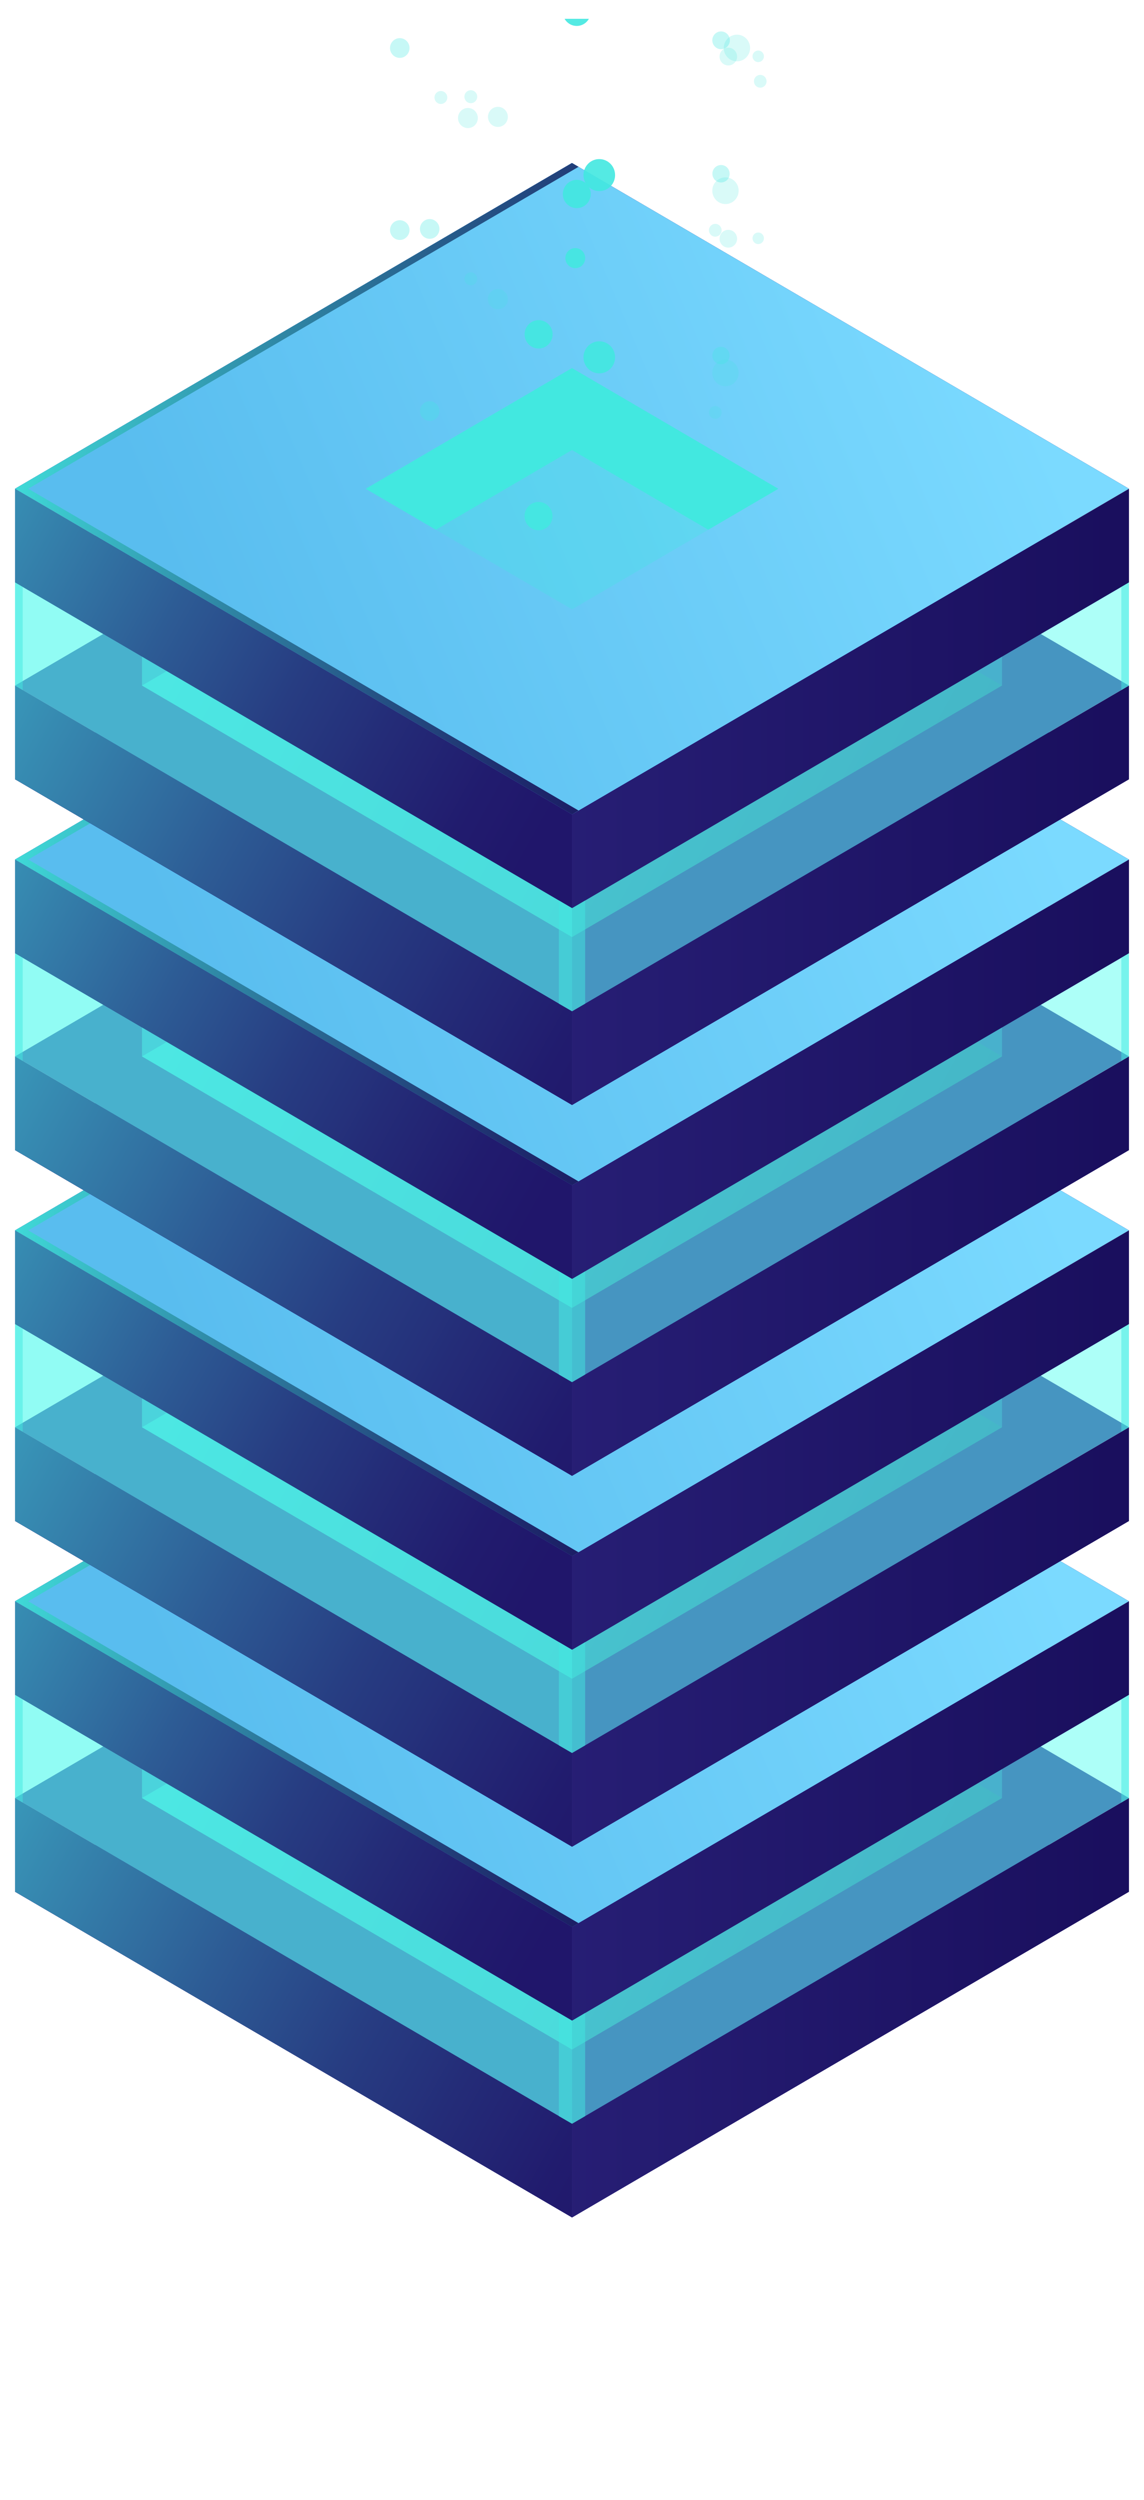
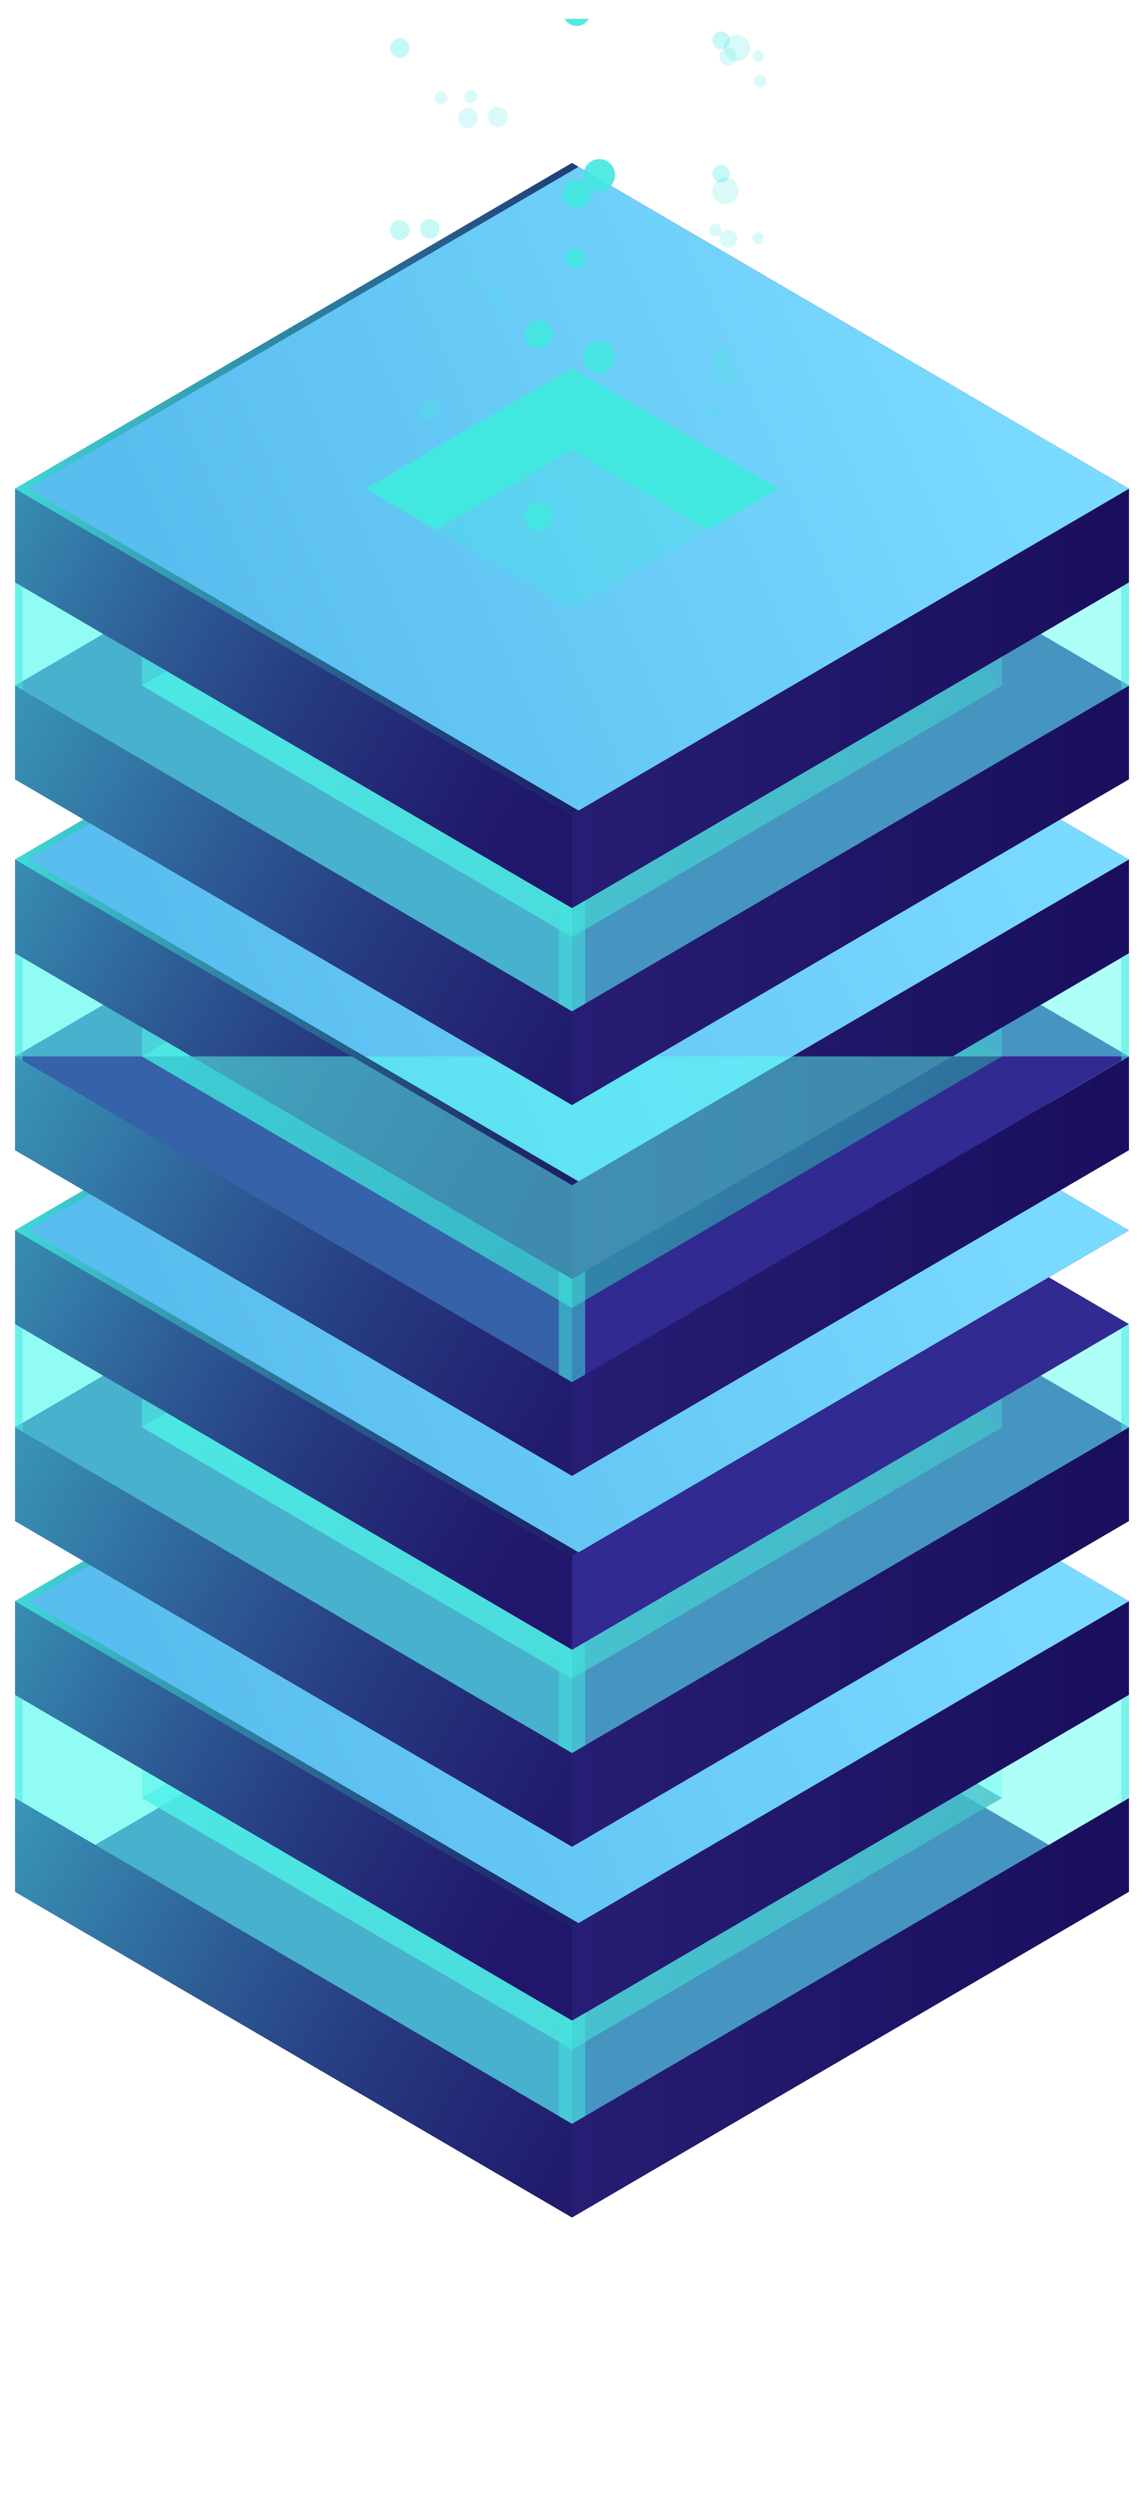
<svg xmlns="http://www.w3.org/2000/svg" width="38" height="83" viewBox="0 0 38 83" fill="none">
  <g clip-path="url(#clip0_168_7105)">
    <path d="M19.002 73.626L0.5 62.811L18.998 51.996L37.5 62.811L19.002 73.626Z" fill="#312A91" />
-     <path d="M19.002 70.514L0.5 59.699L18.998 48.884L37.5 59.699L19.002 70.514Z" fill="#312A91" />
    <path style="mix-blend-mode:lighten" opacity="0.7" d="M19.001 68.05L4.717 59.699L18.998 51.349L33.283 59.699L19.001 68.05Z" fill="url(#paint0_linear_168_7105)" />
    <path d="M37.501 59.699V62.811L19.002 73.626V70.514L37.501 59.699Z" fill="url(#paint1_linear_168_7105)" />
    <path d="M0.5 59.699V62.811L19.002 73.626V70.514L0.5 59.699Z" fill="#312A91" />
    <path style="mix-blend-mode:lighten" opacity="0.7" d="M0.5 59.699V62.811L19.002 73.626V70.514L0.5 59.699Z" fill="url(#paint2_linear_168_7105)" />
    <path d="M19.002 67.093L0.5 56.274L18.998 45.459L37.5 56.274L19.002 67.093Z" fill="#312A91" />
    <path d="M19.002 63.981L0.5 53.166L18.998 42.351L37.5 53.166L19.002 63.981Z" fill="#312A91" />
    <path d="M19.002 63.981L0.5 53.166L18.998 42.351L37.5 53.166L19.002 63.981Z" fill="url(#paint3_linear_168_7105)" />
    <path opacity="0.3" d="M19.002 57.17L12.15 53.166L18.999 49.162L25.851 53.166L19.002 57.17Z" fill="#42E8E0" />
    <path opacity="0.3" d="M18.999 51.877L23.526 54.522L25.851 53.166L18.999 49.162L12.15 53.166L14.476 54.522L18.999 51.877Z" fill="#42E8E0" />
    <path d="M18.999 51.877L23.526 54.522L25.851 53.166L18.999 49.162L12.15 53.166L14.476 54.522L18.999 51.877Z" fill="#42E8E0" />
    <path d="M37.501 53.166V56.274L19.002 67.093V63.981L37.501 53.166Z" fill="url(#paint4_linear_168_7105)" />
    <path d="M0.5 53.166V56.274L19.002 67.093V63.981L0.5 53.166Z" fill="#312A91" />
    <path style="mix-blend-mode:lighten" opacity="0.7" d="M0.5 53.166V56.274L19.002 67.093V63.981L0.5 53.166Z" fill="url(#paint5_linear_168_7105)" />
    <path opacity="0.3" d="M19.002 67.093V70.514L0.5 59.699V56.274L19.002 67.093Z" fill="#42E8E0" />
    <path opacity="0.3" d="M4.717 58.742V59.699L19.001 68.05L33.283 59.699V58.742L19.001 67.092L4.717 58.742Z" fill="#42E8E0" />
    <path opacity="0.3" d="M19.001 67.092V68.05L4.717 59.699V58.742L19.001 67.092Z" fill="#42E8E0" />
    <path opacity="0.5" d="M0.5 56.274V59.699L19.002 70.514L37.5 59.699V56.274L19.002 67.093L0.5 56.274Z" fill="#5CFFF3" />
    <path style="mix-blend-mode:lighten" d="M0.938 53.166L19.217 42.478L18.998 42.351L0.5 53.166L19.002 63.981L19.217 63.854L0.938 53.166Z" fill="url(#paint6_linear_168_7105)" />
    <path opacity="0.5" d="M0.5 56.274V59.699L0.754 59.85V56.425L0.5 56.274Z" fill="#42E8E0" />
    <path opacity="0.5" d="M37.5 56.274V59.699L37.246 59.85V56.425L37.5 56.274Z" fill="#42E8E0" />
    <path opacity="0.5" d="M19.002 67.093L18.564 66.835V70.263L19.002 70.514L19.437 70.263V66.835L19.002 67.093Z" fill="#42E8E0" />
    <path d="M19.002 61.316L0.5 50.501L18.998 39.682L37.5 50.501L19.002 61.316Z" fill="#312A91" />
    <path d="M19.002 58.204L0.5 47.389L18.998 36.574L37.5 47.389L19.002 58.204Z" fill="#312A91" />
    <path style="mix-blend-mode:lighten" opacity="0.7" d="M19.001 55.739L4.717 47.389L18.998 39.038L33.283 47.389L19.001 55.739Z" fill="url(#paint7_linear_168_7105)" />
    <path d="M37.501 47.389V50.501L19.002 61.316V58.204L37.501 47.389Z" fill="url(#paint8_linear_168_7105)" />
    <path d="M0.5 47.389V50.501L19.002 61.316V58.204L0.5 47.389Z" fill="#312A91" />
    <path style="mix-blend-mode:lighten" opacity="0.7" d="M0.5 47.389V50.501L19.002 61.316V58.204L0.5 47.389Z" fill="url(#paint9_linear_168_7105)" />
    <path d="M19.002 54.779L0.5 43.964L18.998 33.149L37.5 43.964L19.002 54.779Z" fill="#312A91" />
    <path d="M19.002 51.668L0.5 40.852L18.998 30.037L37.5 40.852L19.002 51.668Z" fill="#312A91" />
    <path d="M19.002 51.668L0.5 40.852L18.998 30.037L37.5 40.852L19.002 51.668Z" fill="url(#paint10_linear_168_7105)" />
    <path opacity="0.3" d="M19.002 44.857L12.15 40.853L18.999 36.849L25.851 40.853L19.002 44.857Z" fill="#42E8E0" />
    <path opacity="0.3" d="M18.999 39.567L23.526 42.212L25.851 40.853L18.999 36.849L12.15 40.853L14.476 42.212L18.999 39.567Z" fill="#42E8E0" />
    <path d="M18.999 39.567L23.526 42.212L25.851 40.853L18.999 36.849L12.15 40.853L14.476 42.212L18.999 39.567Z" fill="#42E8E0" />
-     <path d="M37.501 40.852V43.964L19.002 54.779V51.668L37.501 40.852Z" fill="url(#paint11_linear_168_7105)" />
    <path d="M0.5 40.852V43.964L19.002 54.779V51.668L0.5 40.852Z" fill="#312A91" />
    <path style="mix-blend-mode:lighten" opacity="0.7" d="M0.5 40.852V43.964L19.002 54.779V51.668L0.5 40.852Z" fill="url(#paint12_linear_168_7105)" />
    <path opacity="0.3" d="M19.002 54.779V58.204L0.5 47.389V43.964L19.002 54.779Z" fill="#42E8E0" />
    <path opacity="0.3" d="M4.717 46.428V47.389L19.001 55.739L33.283 47.389V46.428L19.001 54.779L4.717 46.428Z" fill="#42E8E0" />
    <path opacity="0.3" d="M19.001 54.779V55.739L4.717 47.389V46.428L19.001 54.779Z" fill="#42E8E0" />
    <path opacity="0.5" d="M0.5 43.964V47.389L19.002 58.204L37.5 47.389V43.964L19.002 54.779L0.5 43.964Z" fill="#5CFFF3" />
    <path style="mix-blend-mode:lighten" d="M0.938 40.852L19.217 30.164L18.998 30.037L0.5 40.852L19.002 51.668L19.217 51.541L0.938 40.852Z" fill="url(#paint13_linear_168_7105)" />
    <path opacity="0.5" d="M0.5 43.964V47.389L0.754 47.537V44.112L0.5 43.964Z" fill="#42E8E0" />
    <path opacity="0.5" d="M37.5 43.964V47.389L37.246 47.537V44.112L37.5 43.964Z" fill="#42E8E0" />
    <path opacity="0.5" d="M19.002 54.779L18.564 54.522V57.953L19.002 58.204L19.437 57.953V54.522L19.002 54.779Z" fill="#42E8E0" />
    <path d="M19.002 49.002L0.5 38.187L18.998 27.372L37.5 38.187L19.002 49.002Z" fill="#312A91" />
    <path d="M19.002 45.891L0.5 35.075L18.998 24.26L37.5 35.075L19.002 45.891Z" fill="#312A91" />
    <path style="mix-blend-mode:lighten" opacity="0.7" d="M19.001 43.426L4.717 35.076L18.998 26.725L33.283 35.076L19.001 43.426Z" fill="url(#paint14_linear_168_7105)" />
    <path d="M37.501 35.076V38.187L19.002 49.002V45.891L37.501 35.076Z" fill="url(#paint15_linear_168_7105)" />
    <path d="M0.5 35.076V38.187L19.002 49.002V45.891L0.5 35.076Z" fill="#312A91" />
    <path style="mix-blend-mode:lighten" opacity="0.7" d="M0.5 35.076V38.187L19.002 49.002V45.891L0.5 35.076Z" fill="url(#paint16_linear_168_7105)" />
    <path d="M19.002 42.466L0.5 31.651L18.998 20.835L37.5 31.651L19.002 42.466Z" fill="#312A91" />
    <path d="M19.002 39.354L0.5 28.539L18.998 17.724L37.5 28.539L19.002 39.354Z" fill="#312A91" />
    <path d="M19.002 39.354L0.5 28.539L18.998 17.724L37.5 28.539L19.002 39.354Z" fill="url(#paint17_linear_168_7105)" />
    <path opacity="0.3" d="M19.002 32.543L12.15 28.539L18.999 24.535L25.851 28.539L19.002 32.543Z" fill="#42E8E0" />
    <path opacity="0.3" d="M18.999 27.254L23.526 29.898L25.851 28.539L18.999 24.535L12.15 28.539L14.476 29.898L18.999 27.254Z" fill="#42E8E0" />
    <path d="M18.999 27.254L23.526 29.898L25.851 28.539L18.999 24.535L12.15 28.539L14.476 29.898L18.999 27.254Z" fill="#42E8E0" />
    <path d="M37.501 28.539V31.651L19.002 42.466V39.354L37.501 28.539Z" fill="url(#paint18_linear_168_7105)" />
    <path d="M0.5 28.539V31.651L19.002 42.466V39.354L0.5 28.539Z" fill="#312A91" />
    <path style="mix-blend-mode:lighten" opacity="0.7" d="M0.5 28.539V31.651L19.002 42.466V39.354L0.5 28.539Z" fill="url(#paint19_linear_168_7105)" />
    <path opacity="0.3" d="M19.002 42.466V45.891L0.5 35.076V31.651L19.002 42.466Z" fill="#42E8E0" />
    <path opacity="0.3" d="M4.717 34.115V35.076L19.001 43.426L33.283 35.076V34.115L19.001 42.466L4.717 34.115Z" fill="#42E8E0" />
    <path opacity="0.3" d="M19.001 42.466V43.426L4.717 35.076V34.115L19.001 42.466Z" fill="#42E8E0" />
-     <path opacity="0.5" d="M0.5 31.651V35.076L19.002 45.891L37.5 35.076V31.651L19.002 42.466L0.5 31.651Z" fill="#5CFFF3" />
+     <path opacity="0.5" d="M0.5 31.651V35.076L37.5 35.076V31.651L19.002 42.466L0.5 31.651Z" fill="#5CFFF3" />
    <path style="mix-blend-mode:lighten" d="M0.938 28.539L19.217 17.851L18.998 17.724L0.5 28.539L19.002 39.354L19.217 39.227L0.938 28.539Z" fill="url(#paint20_linear_168_7105)" />
    <path opacity="0.5" d="M0.5 31.651V35.076L0.754 35.223V31.799L0.5 31.651Z" fill="#42E8E0" />
    <path opacity="0.5" d="M37.5 31.651V35.076L37.246 35.223V31.799L37.5 31.651Z" fill="#42E8E0" />
    <path opacity="0.5" d="M19.002 42.466L18.564 42.212V45.64L19.002 45.891L19.437 45.64V42.212L19.002 42.466Z" fill="#42E8E0" />
    <path d="M19.002 36.689L0.5 25.874L18.998 15.059L37.5 25.874L19.002 36.689Z" fill="#312A91" />
    <path d="M19.002 33.578L0.5 22.762L18.998 11.947L37.5 22.762L19.002 33.578Z" fill="#312A91" />
    <path style="mix-blend-mode:lighten" opacity="0.7" d="M19.001 31.113L4.717 22.762L18.998 14.412L33.283 22.762L19.001 31.113Z" fill="url(#paint21_linear_168_7105)" />
    <path d="M37.501 22.762V25.874L19.002 36.689V33.577L37.501 22.762Z" fill="url(#paint22_linear_168_7105)" />
    <path d="M0.5 22.762V25.874L19.002 36.689V33.577L0.5 22.762Z" fill="#312A91" />
    <path style="mix-blend-mode:lighten" opacity="0.7" d="M0.5 22.762V25.874L19.002 36.689V33.577L0.5 22.762Z" fill="url(#paint23_linear_168_7105)" />
    <path d="M19.002 30.156L0.5 19.338L18.998 8.522L37.5 19.338L19.002 30.156Z" fill="#312A91" />
    <path d="M19.002 27.042L0.5 16.227L18.998 5.412L37.5 16.227L19.002 27.042Z" fill="#312A91" />
    <path d="M19.002 27.042L0.5 16.227L18.998 5.412L37.5 16.227L19.002 27.042Z" fill="url(#paint24_linear_168_7105)" />
    <path opacity="0.3" d="M19.002 20.233L12.15 16.229L18.999 12.222L25.851 16.229L19.002 20.233Z" fill="#42E8E0" />
    <path opacity="0.3" d="M18.999 14.941L23.526 17.588L25.851 16.229L18.999 12.222L12.15 16.229L14.476 17.588L18.999 14.941Z" fill="#42E8E0" />
    <path d="M18.999 14.941L23.526 17.588L25.851 16.229L18.999 12.222L12.15 16.229L14.476 17.588L18.999 14.941Z" fill="#42E8E0" />
    <path d="M37.501 16.229V19.338L19.002 30.156V27.044L37.501 16.229Z" fill="url(#paint25_linear_168_7105)" />
    <path d="M0.5 16.229V19.338L19.002 30.156V27.044L0.5 16.229Z" fill="#312A91" />
    <path style="mix-blend-mode:lighten" opacity="0.7" d="M0.5 16.229V19.338L19.002 30.156V27.044L0.5 16.229Z" fill="url(#paint26_linear_168_7105)" />
    <path opacity="0.3" d="M19.002 30.155V33.577L0.5 22.762V19.337L19.002 30.155Z" fill="#42E8E0" />
    <path opacity="0.3" d="M4.717 21.805V22.762L19.001 31.113L33.283 22.762V21.805L19.001 30.155L4.717 21.805Z" fill="#42E8E0" />
    <path opacity="0.3" d="M19.001 30.155V31.113L4.717 22.762V21.805L19.001 30.155Z" fill="#42E8E0" />
    <path opacity="0.5" d="M0.5 19.337V22.762L19.002 33.577L37.5 22.762V19.337L19.002 30.155L0.5 19.337Z" fill="#5CFFF3" />
    <path style="mix-blend-mode:lighten" d="M0.938 16.227L19.217 5.539L18.998 5.412L0.5 16.227L19.002 27.042L19.217 26.912L0.938 16.227Z" fill="url(#paint27_linear_168_7105)" />
    <path opacity="0.5" d="M0.5 19.337V22.762L0.754 22.913V19.488L0.5 19.337Z" fill="#42E8E0" />
    <path opacity="0.5" d="M37.5 19.337V22.762L37.246 22.913V19.488L37.5 19.337Z" fill="#42E8E0" />
    <path opacity="0.5" d="M19.002 30.155L18.564 29.898V33.326L19.002 33.577L19.437 33.326V29.898L19.002 30.155Z" fill="#42E8E0" />
    <path opacity="0.9" d="M20.431 11.864C20.431 11.97 20.401 12.072 20.343 12.16C20.285 12.247 20.203 12.316 20.107 12.356C20.011 12.396 19.906 12.407 19.804 12.386C19.702 12.366 19.608 12.315 19.535 12.241C19.461 12.166 19.411 12.071 19.391 11.968C19.371 11.865 19.381 11.758 19.421 11.661C19.461 11.564 19.528 11.481 19.614 11.422C19.701 11.364 19.802 11.332 19.906 11.332C20.046 11.332 20.179 11.389 20.278 11.488C20.376 11.588 20.431 11.723 20.431 11.864Z" fill="#42E8E0" />
    <path opacity="0.3" d="M13.603 7.64C13.603 7.705 13.584 7.768 13.548 7.822C13.513 7.876 13.462 7.918 13.403 7.943C13.344 7.968 13.279 7.974 13.216 7.961C13.153 7.949 13.095 7.918 13.05 7.872C13.005 7.826 12.974 7.767 12.961 7.704C12.949 7.64 12.955 7.574 12.98 7.514C13.004 7.454 13.046 7.403 13.099 7.367C13.152 7.331 13.215 7.312 13.279 7.312C13.365 7.312 13.447 7.346 13.508 7.408C13.569 7.469 13.603 7.553 13.603 7.64Z" fill="#42E8E0" />
    <path opacity="0.2" d="M15.543 4.253C15.725 4.253 15.872 4.104 15.872 3.919C15.872 3.735 15.725 3.585 15.543 3.585C15.361 3.585 15.213 3.735 15.213 3.919C15.213 4.104 15.361 4.253 15.543 4.253Z" fill="#42E8E0" />
    <path opacity="0.2" d="M25.253 2.912C25.369 2.912 25.463 2.817 25.463 2.699C25.463 2.582 25.369 2.486 25.253 2.486C25.137 2.486 25.043 2.582 25.043 2.699C25.043 2.817 25.137 2.912 25.253 2.912Z" fill="#42E8E0" />
    <path opacity="0.2" d="M24.479 2.037C24.721 2.037 24.916 1.839 24.916 1.594C24.916 1.349 24.721 1.151 24.479 1.151C24.237 1.151 24.041 1.349 24.041 1.594C24.041 1.839 24.237 2.037 24.479 2.037Z" fill="#42E8E0" />
    <path opacity="0.2" d="M14.858 3.237C14.858 3.28 14.845 3.321 14.822 3.357C14.798 3.392 14.765 3.42 14.726 3.436C14.687 3.453 14.644 3.457 14.603 3.449C14.562 3.44 14.524 3.42 14.494 3.389C14.464 3.359 14.444 3.321 14.436 3.279C14.428 3.237 14.432 3.194 14.448 3.154C14.464 3.115 14.491 3.081 14.526 3.058C14.561 3.034 14.602 3.021 14.645 3.021C14.701 3.021 14.755 3.044 14.795 3.084C14.835 3.125 14.858 3.18 14.858 3.237Z" fill="#42E8E0" />
    <path opacity="0.3" d="M14.597 13.649C14.597 13.714 14.578 13.778 14.543 13.832C14.507 13.886 14.456 13.928 14.397 13.952C14.338 13.977 14.273 13.984 14.21 13.971C14.147 13.958 14.089 13.927 14.044 13.881C13.999 13.835 13.968 13.777 13.955 13.713C13.943 13.65 13.949 13.584 13.974 13.524C13.998 13.464 14.04 13.413 14.093 13.377C14.146 13.341 14.209 13.321 14.273 13.321C14.359 13.322 14.441 13.357 14.501 13.418C14.562 13.48 14.596 13.562 14.597 13.649Z" fill="#42E8E0" />
    <path opacity="0.2" d="M16.87 9.929C16.871 9.996 16.852 10.061 16.816 10.117C16.78 10.173 16.728 10.216 16.667 10.242C16.606 10.268 16.539 10.275 16.475 10.263C16.41 10.25 16.35 10.218 16.304 10.171C16.257 10.124 16.225 10.064 16.212 9.999C16.199 9.933 16.205 9.865 16.23 9.804C16.255 9.742 16.298 9.689 16.353 9.652C16.407 9.615 16.472 9.595 16.538 9.595C16.625 9.595 16.71 9.63 16.772 9.693C16.834 9.755 16.87 9.84 16.87 9.929Z" fill="#42E8E0" />
    <path opacity="0.2" d="M15.852 9.258C15.852 9.315 15.829 9.37 15.79 9.411C15.749 9.451 15.695 9.474 15.639 9.474C15.582 9.474 15.528 9.451 15.488 9.411C15.448 9.37 15.426 9.315 15.426 9.258C15.426 9.201 15.448 9.146 15.488 9.106C15.528 9.065 15.582 9.042 15.639 9.042C15.695 9.042 15.749 9.065 15.79 9.106C15.829 9.146 15.852 9.201 15.852 9.258Z" fill="#42E8E0" />
    <path opacity="0.9" d="M18.709 6.558C18.732 6.648 18.781 6.729 18.849 6.791C18.918 6.853 19.003 6.893 19.093 6.906C19.184 6.919 19.277 6.904 19.359 6.864C19.442 6.824 19.511 6.76 19.558 6.68C19.605 6.6 19.627 6.508 19.622 6.416C19.617 6.323 19.585 6.234 19.53 6.159C19.476 6.085 19.4 6.029 19.314 5.998C19.227 5.967 19.134 5.962 19.045 5.985C18.926 6.016 18.823 6.094 18.761 6.202C18.698 6.309 18.679 6.437 18.709 6.558Z" fill="#42E8E0" />
    <path opacity="0.3" d="M23.668 1.408C23.682 1.465 23.712 1.517 23.755 1.556C23.798 1.596 23.851 1.622 23.909 1.631C23.966 1.639 24.025 1.631 24.077 1.605C24.13 1.58 24.174 1.54 24.203 1.489C24.233 1.438 24.247 1.38 24.243 1.321C24.24 1.263 24.219 1.206 24.184 1.159C24.149 1.113 24.101 1.078 24.046 1.059C23.991 1.04 23.931 1.038 23.875 1.053C23.802 1.073 23.739 1.122 23.701 1.188C23.662 1.254 23.651 1.333 23.668 1.408Z" fill="#42E8E0" />
    <path opacity="0.2" d="M23.898 13.853C23.866 13.881 23.827 13.899 23.786 13.904C23.744 13.91 23.702 13.902 23.665 13.883C23.627 13.864 23.596 13.835 23.576 13.798C23.555 13.761 23.546 13.719 23.549 13.676C23.553 13.634 23.569 13.594 23.595 13.561C23.621 13.528 23.656 13.503 23.696 13.49C23.736 13.478 23.778 13.477 23.818 13.489C23.859 13.501 23.894 13.525 23.921 13.558C23.956 13.6 23.974 13.655 23.97 13.71C23.965 13.766 23.939 13.817 23.898 13.853Z" fill="#42E8E0" />
    <path opacity="0.2" d="M24.379 12.721C24.313 12.778 24.232 12.813 24.146 12.822C24.06 12.832 23.973 12.815 23.896 12.775C23.82 12.735 23.756 12.672 23.715 12.596C23.673 12.519 23.654 12.431 23.662 12.344C23.669 12.257 23.702 12.174 23.756 12.105C23.809 12.037 23.882 11.986 23.965 11.96C24.047 11.933 24.135 11.931 24.218 11.956C24.302 11.98 24.376 12.028 24.432 12.095C24.506 12.185 24.543 12.302 24.533 12.419C24.523 12.537 24.468 12.645 24.379 12.721Z" fill="#42E8E0" />
    <path opacity="0.3" d="M23.715 11.634C23.671 11.697 23.654 11.775 23.666 11.852C23.679 11.928 23.72 11.996 23.782 12.042C23.844 12.086 23.922 12.104 23.997 12.091C24.072 12.078 24.14 12.036 24.184 11.974C24.228 11.91 24.245 11.832 24.232 11.755C24.219 11.679 24.177 11.611 24.114 11.566C24.052 11.523 23.976 11.506 23.901 11.518C23.826 11.531 23.76 11.572 23.715 11.634Z" fill="#42E8E0" />
    <path opacity="0.2" d="M23.953 7.757C23.92 7.805 23.902 7.861 23.901 7.92C23.899 7.978 23.915 8.035 23.946 8.085C23.977 8.134 24.021 8.173 24.074 8.197C24.126 8.22 24.185 8.228 24.241 8.218C24.298 8.208 24.351 8.181 24.393 8.141C24.435 8.101 24.464 8.049 24.477 7.993C24.489 7.936 24.485 7.876 24.465 7.822C24.445 7.767 24.409 7.72 24.362 7.686C24.33 7.663 24.295 7.647 24.257 7.639C24.22 7.63 24.181 7.629 24.143 7.635C24.105 7.642 24.069 7.656 24.036 7.677C24.003 7.698 23.975 7.725 23.953 7.757Z" fill="#42E8E0" />
    <path opacity="0.2" d="M25.031 7.801C25.002 7.843 24.991 7.894 24.999 7.943C25.007 7.993 25.034 8.038 25.074 8.067C25.105 8.09 25.141 8.102 25.179 8.104C25.216 8.105 25.254 8.095 25.286 8.075C25.318 8.055 25.343 8.026 25.358 7.991C25.374 7.956 25.379 7.918 25.373 7.88C25.367 7.843 25.35 7.808 25.324 7.78C25.298 7.752 25.265 7.733 25.228 7.725C25.191 7.716 25.153 7.719 25.118 7.733C25.083 7.746 25.052 7.77 25.031 7.801Z" fill="#42E8E0" />
    <g opacity="0.9">
      <path d="M17.439 17.257C17.463 17.347 17.512 17.427 17.58 17.488C17.649 17.55 17.734 17.589 17.825 17.602C17.915 17.615 18.008 17.6 18.09 17.559C18.172 17.519 18.241 17.455 18.288 17.375C18.334 17.295 18.356 17.203 18.351 17.111C18.346 17.018 18.314 16.93 18.259 16.855C18.205 16.781 18.13 16.725 18.043 16.694C17.957 16.663 17.864 16.658 17.775 16.681C17.715 16.696 17.659 16.723 17.61 16.76C17.561 16.797 17.519 16.844 17.488 16.898C17.457 16.951 17.436 17.011 17.428 17.073C17.42 17.134 17.424 17.197 17.439 17.257Z" fill="#42E8E0" />
      <path d="M18.788 14.701C18.809 14.787 18.864 14.861 18.939 14.906C19.014 14.951 19.104 14.964 19.189 14.942C19.274 14.92 19.346 14.865 19.391 14.789C19.436 14.713 19.448 14.621 19.427 14.536C19.416 14.493 19.397 14.453 19.371 14.418C19.345 14.383 19.313 14.354 19.275 14.331C19.238 14.309 19.197 14.294 19.154 14.288C19.111 14.282 19.067 14.284 19.026 14.295C18.983 14.306 18.944 14.325 18.909 14.351C18.875 14.377 18.846 14.41 18.823 14.448C18.801 14.486 18.787 14.528 18.781 14.571C18.774 14.614 18.777 14.659 18.788 14.701Z" fill="#42E8E0" />
    </g>
    <path opacity="0.9" d="M20.431 5.814C20.431 5.919 20.401 6.022 20.343 6.109C20.285 6.197 20.203 6.265 20.107 6.305C20.011 6.345 19.906 6.356 19.804 6.335C19.702 6.315 19.608 6.264 19.535 6.19C19.461 6.115 19.411 6.021 19.391 5.917C19.371 5.814 19.381 5.707 19.421 5.61C19.461 5.513 19.528 5.43 19.614 5.371C19.701 5.313 19.802 5.282 19.906 5.282C20.046 5.282 20.179 5.338 20.278 5.438C20.376 5.537 20.431 5.673 20.431 5.814Z" fill="#42E8E0" />
    <path opacity="0.3" d="M13.279 1.922C13.458 1.922 13.603 1.775 13.603 1.594C13.603 1.413 13.458 1.266 13.279 1.266C13.1 1.266 12.955 1.413 12.955 1.594C12.955 1.775 13.1 1.922 13.279 1.922Z" fill="#42E8E0" />
    <path opacity="0.3" d="M14.597 7.601C14.597 7.688 14.563 7.772 14.502 7.833C14.441 7.895 14.359 7.929 14.273 7.929C14.187 7.929 14.105 7.895 14.044 7.833C13.983 7.772 13.949 7.688 13.949 7.601C13.949 7.514 13.983 7.431 14.044 7.37C14.105 7.308 14.187 7.273 14.273 7.273C14.359 7.273 14.441 7.308 14.502 7.37C14.563 7.431 14.597 7.514 14.597 7.601Z" fill="#42E8E0" />
    <path opacity="0.2" d="M16.539 4.215C16.721 4.215 16.869 4.066 16.869 3.881C16.869 3.697 16.721 3.547 16.539 3.547C16.357 3.547 16.209 3.697 16.209 3.881C16.209 4.066 16.357 4.215 16.539 4.215Z" fill="#42E8E0" />
    <path opacity="0.2" d="M15.852 3.21C15.852 3.253 15.839 3.295 15.816 3.33C15.793 3.366 15.759 3.393 15.72 3.41C15.681 3.426 15.639 3.43 15.597 3.422C15.556 3.414 15.518 3.393 15.488 3.363C15.458 3.333 15.438 3.294 15.43 3.252C15.422 3.211 15.426 3.167 15.442 3.128C15.458 3.088 15.485 3.055 15.521 3.031C15.556 3.007 15.597 2.995 15.639 2.995C15.695 2.995 15.749 3.017 15.789 3.058C15.829 3.098 15.852 3.153 15.852 3.21Z" fill="#42E8E0" />
    <path opacity="0.9" d="M18.709 0.512C18.732 0.602 18.781 0.683 18.85 0.744C18.919 0.805 19.003 0.845 19.094 0.857C19.185 0.87 19.277 0.855 19.359 0.815C19.442 0.775 19.511 0.71 19.557 0.631C19.604 0.551 19.626 0.459 19.621 0.366C19.616 0.274 19.584 0.185 19.529 0.111C19.474 0.036 19.399 -0.02 19.313 -0.051C19.227 -0.082 19.133 -0.086 19.044 -0.064C18.985 -0.049 18.929 -0.022 18.88 0.016C18.83 0.053 18.789 0.1 18.758 0.153C18.727 0.207 18.706 0.266 18.698 0.328C18.689 0.39 18.693 0.452 18.709 0.512Z" fill="#42E8E0" />
    <path opacity="0.2" d="M23.898 7.805C23.866 7.833 23.827 7.851 23.786 7.856C23.744 7.862 23.702 7.855 23.665 7.836C23.627 7.817 23.596 7.787 23.576 7.75C23.555 7.713 23.546 7.671 23.549 7.628C23.553 7.586 23.569 7.546 23.595 7.513C23.621 7.48 23.656 7.455 23.696 7.442C23.736 7.43 23.778 7.429 23.818 7.441C23.859 7.453 23.894 7.477 23.921 7.51C23.956 7.552 23.974 7.607 23.97 7.662C23.965 7.718 23.939 7.769 23.898 7.805Z" fill="#42E8E0" />
    <path opacity="0.2" d="M24.381 6.671C24.314 6.727 24.233 6.763 24.147 6.773C24.061 6.782 23.974 6.766 23.897 6.726C23.82 6.686 23.756 6.623 23.715 6.546C23.673 6.47 23.654 6.382 23.662 6.294C23.669 6.207 23.702 6.124 23.756 6.055C23.81 5.987 23.883 5.936 23.966 5.91C24.048 5.883 24.137 5.882 24.22 5.907C24.303 5.931 24.377 5.98 24.433 6.047C24.508 6.137 24.544 6.253 24.534 6.37C24.524 6.487 24.469 6.595 24.381 6.671Z" fill="#42E8E0" />
    <path opacity="0.3" d="M23.715 5.601C23.672 5.664 23.656 5.741 23.668 5.817C23.681 5.892 23.722 5.96 23.782 6.006C23.845 6.05 23.922 6.068 23.997 6.055C24.073 6.042 24.14 6 24.185 5.938C24.229 5.874 24.245 5.796 24.232 5.719C24.219 5.643 24.177 5.575 24.115 5.53C24.052 5.487 23.976 5.47 23.901 5.483C23.826 5.497 23.76 5.539 23.715 5.601Z" fill="#42E8E0" />
    <path opacity="0.2" d="M23.953 1.709C23.92 1.757 23.902 1.814 23.901 1.872C23.899 1.93 23.915 1.988 23.946 2.037C23.977 2.086 24.021 2.125 24.074 2.149C24.126 2.172 24.185 2.18 24.241 2.17C24.298 2.16 24.351 2.133 24.393 2.093C24.435 2.053 24.464 2.002 24.477 1.945C24.489 1.888 24.485 1.828 24.465 1.774C24.445 1.719 24.409 1.672 24.362 1.638C24.33 1.616 24.295 1.599 24.257 1.591C24.22 1.582 24.181 1.581 24.143 1.587C24.105 1.594 24.069 1.608 24.036 1.629C24.003 1.65 23.975 1.677 23.953 1.709Z" fill="#42E8E0" />
    <path opacity="0.2" d="M25.031 1.759C25.009 1.791 24.997 1.828 24.996 1.866C24.995 1.904 25.006 1.941 25.026 1.973C25.046 2.005 25.075 2.031 25.109 2.046C25.144 2.061 25.182 2.066 25.219 2.059C25.256 2.053 25.29 2.035 25.317 2.009C25.344 1.982 25.363 1.948 25.371 1.911C25.379 1.874 25.376 1.835 25.362 1.8C25.348 1.764 25.324 1.734 25.294 1.712C25.252 1.683 25.202 1.672 25.153 1.681C25.103 1.69 25.06 1.718 25.031 1.759Z" fill="#42E8E0" />
    <g opacity="0.9">
      <path d="M17.44 11.217C17.471 11.338 17.548 11.442 17.654 11.506C17.76 11.569 17.887 11.588 18.006 11.557C18.126 11.526 18.229 11.448 18.291 11.341C18.354 11.233 18.373 11.105 18.342 10.984C18.327 10.924 18.3 10.867 18.264 10.818C18.227 10.768 18.181 10.727 18.128 10.695C18.076 10.664 18.018 10.643 17.957 10.634C17.897 10.625 17.835 10.629 17.776 10.644C17.717 10.659 17.661 10.686 17.612 10.723C17.563 10.76 17.522 10.807 17.491 10.86C17.46 10.913 17.439 10.972 17.43 11.034C17.422 11.095 17.425 11.157 17.44 11.217Z" fill="#42E8E0" />
      <path d="M18.789 8.652C18.805 8.716 18.84 8.774 18.888 8.819C18.937 8.863 18.997 8.892 19.062 8.901C19.127 8.91 19.193 8.9 19.252 8.872C19.311 8.843 19.36 8.797 19.393 8.74C19.426 8.683 19.442 8.618 19.438 8.552C19.435 8.486 19.412 8.422 19.372 8.369C19.333 8.317 19.279 8.277 19.217 8.255C19.156 8.233 19.089 8.231 19.026 8.247C18.942 8.27 18.869 8.325 18.825 8.401C18.781 8.476 18.768 8.567 18.789 8.652Z" fill="#42E8E0" />
    </g>
  </g>
  <defs>
    <linearGradient id="paint0_linear_168_7105" x1="43.488" y1="73.298" x2="5.242" y2="52.586" gradientUnits="userSpaceOnUse">
      <stop stop-color="#180D5B" />
      <stop offset="0.09" stop-color="#1A1660" />
      <stop offset="0.25" stop-color="#1E2D6E" />
      <stop offset="0.44" stop-color="#255385" />
      <stop offset="0.66" stop-color="#2F87A5" />
      <stop offset="0.9" stop-color="#3CCACE" />
      <stop offset="1" stop-color="#42E8E0" />
    </linearGradient>
    <linearGradient id="paint1_linear_168_7105" x1="12.85" y1="66.664" x2="39.298" y2="66.664" gradientUnits="userSpaceOnUse">
      <stop stop-color="#2B237C" />
      <stop offset="1" stop-color="#180D5B" />
    </linearGradient>
    <linearGradient id="paint2_linear_168_7105" x1="20.936" y1="73.103" x2="-3.297" y2="59.499" gradientUnits="userSpaceOnUse">
      <stop stop-color="#180D5B" />
      <stop offset="0.1" stop-color="#1A1560" />
      <stop offset="0.25" stop-color="#1E2D6E" />
      <stop offset="0.28" stop-color="#1F3372" />
      <stop offset="0.38" stop-color="#22447C" />
      <stop offset="0.57" stop-color="#2B7097" />
      <stop offset="0.83" stop-color="#39B7C2" />
      <stop offset="1" stop-color="#42E8E0" />
    </linearGradient>
    <linearGradient id="paint3_linear_168_7105" x1="32.87" y1="47.132" x2="6.649" y2="58.257" gradientUnits="userSpaceOnUse">
      <stop stop-color="#7BDAFF" />
      <stop offset="1" stop-color="#59BDEF" />
    </linearGradient>
    <linearGradient id="paint4_linear_168_7105" x1="12.85" y1="60.128" x2="39.298" y2="60.128" gradientUnits="userSpaceOnUse">
      <stop stop-color="#2B237C" />
      <stop offset="1" stop-color="#180D5B" />
    </linearGradient>
    <linearGradient id="paint5_linear_168_7105" x1="17.855" y1="64.755" x2="-3.952" y2="52.613" gradientUnits="userSpaceOnUse">
      <stop stop-color="#180D5B" />
      <stop offset="0.1" stop-color="#1A1560" />
      <stop offset="0.25" stop-color="#1E2D6E" />
      <stop offset="0.28" stop-color="#1F3372" />
      <stop offset="0.38" stop-color="#22447C" />
      <stop offset="0.57" stop-color="#2B7097" />
      <stop offset="0.83" stop-color="#39B7C2" />
      <stop offset="1" stop-color="#42E8E0" />
    </linearGradient>
    <linearGradient id="paint6_linear_168_7105" x1="25.165" y1="54.575" x2="0.19" y2="49.004" gradientUnits="userSpaceOnUse">
      <stop stop-color="#180D5B" />
      <stop offset="0.09" stop-color="#1A1660" />
      <stop offset="0.25" stop-color="#1E2D6E" />
      <stop offset="0.44" stop-color="#255385" />
      <stop offset="0.66" stop-color="#2F87A5" />
      <stop offset="0.9" stop-color="#3CCACE" />
      <stop offset="1" stop-color="#42E8E0" />
    </linearGradient>
    <linearGradient id="paint7_linear_168_7105" x1="43.488" y1="60.987" x2="5.242" y2="40.272" gradientUnits="userSpaceOnUse">
      <stop stop-color="#180D5B" />
      <stop offset="0.09" stop-color="#1A1660" />
      <stop offset="0.25" stop-color="#1E2D6E" />
      <stop offset="0.44" stop-color="#255385" />
      <stop offset="0.66" stop-color="#2F87A5" />
      <stop offset="0.9" stop-color="#3CCACE" />
      <stop offset="1" stop-color="#42E8E0" />
    </linearGradient>
    <linearGradient id="paint8_linear_168_7105" x1="12.85" y1="54.351" x2="39.298" y2="54.351" gradientUnits="userSpaceOnUse">
      <stop stop-color="#2B237C" />
      <stop offset="1" stop-color="#180D5B" />
    </linearGradient>
    <linearGradient id="paint9_linear_168_7105" x1="20.936" y1="60.79" x2="-3.297" y2="47.185" gradientUnits="userSpaceOnUse">
      <stop stop-color="#180D5B" />
      <stop offset="0.1" stop-color="#1A1560" />
      <stop offset="0.25" stop-color="#1E2D6E" />
      <stop offset="0.28" stop-color="#1F3372" />
      <stop offset="0.38" stop-color="#22447C" />
      <stop offset="0.57" stop-color="#2B7097" />
      <stop offset="0.83" stop-color="#39B7C2" />
      <stop offset="1" stop-color="#42E8E0" />
    </linearGradient>
    <linearGradient id="paint10_linear_168_7105" x1="32.87" y1="34.819" x2="6.649" y2="45.944" gradientUnits="userSpaceOnUse">
      <stop stop-color="#7BDAFF" />
      <stop offset="1" stop-color="#59BDEF" />
    </linearGradient>
    <linearGradient id="paint11_linear_168_7105" x1="12.85" y1="47.814" x2="39.298" y2="47.814" gradientUnits="userSpaceOnUse">
      <stop stop-color="#2B237C" />
      <stop offset="1" stop-color="#180D5B" />
    </linearGradient>
    <linearGradient id="paint12_linear_168_7105" x1="17.855" y1="52.442" x2="-3.952" y2="40.3" gradientUnits="userSpaceOnUse">
      <stop stop-color="#180D5B" />
      <stop offset="0.1" stop-color="#1A1560" />
      <stop offset="0.25" stop-color="#1E2D6E" />
      <stop offset="0.28" stop-color="#1F3372" />
      <stop offset="0.38" stop-color="#22447C" />
      <stop offset="0.57" stop-color="#2B7097" />
      <stop offset="0.83" stop-color="#39B7C2" />
      <stop offset="1" stop-color="#42E8E0" />
    </linearGradient>
    <linearGradient id="paint13_linear_168_7105" x1="25.165" y1="42.262" x2="0.19" y2="36.693" gradientUnits="userSpaceOnUse">
      <stop stop-color="#180D5B" />
      <stop offset="0.09" stop-color="#1A1660" />
      <stop offset="0.25" stop-color="#1E2D6E" />
      <stop offset="0.44" stop-color="#255385" />
      <stop offset="0.66" stop-color="#2F87A5" />
      <stop offset="0.9" stop-color="#3CCACE" />
      <stop offset="1" stop-color="#42E8E0" />
    </linearGradient>
    <linearGradient id="paint14_linear_168_7105" x1="43.488" y1="48.674" x2="5.242" y2="27.962" gradientUnits="userSpaceOnUse">
      <stop stop-color="#180D5B" />
      <stop offset="0.09" stop-color="#1A1660" />
      <stop offset="0.25" stop-color="#1E2D6E" />
      <stop offset="0.44" stop-color="#255385" />
      <stop offset="0.66" stop-color="#2F87A5" />
      <stop offset="0.9" stop-color="#3CCACE" />
      <stop offset="1" stop-color="#42E8E0" />
    </linearGradient>
    <linearGradient id="paint15_linear_168_7105" x1="12.85" y1="42.041" x2="39.298" y2="42.041" gradientUnits="userSpaceOnUse">
      <stop stop-color="#2B237C" />
      <stop offset="1" stop-color="#180D5B" />
    </linearGradient>
    <linearGradient id="paint16_linear_168_7105" x1="20.936" y1="48.476" x2="-3.297" y2="34.872" gradientUnits="userSpaceOnUse">
      <stop stop-color="#180D5B" />
      <stop offset="0.1" stop-color="#1A1560" />
      <stop offset="0.25" stop-color="#1E2D6E" />
      <stop offset="0.28" stop-color="#1F3372" />
      <stop offset="0.38" stop-color="#22447C" />
      <stop offset="0.57" stop-color="#2B7097" />
      <stop offset="0.83" stop-color="#39B7C2" />
      <stop offset="1" stop-color="#42E8E0" />
    </linearGradient>
    <linearGradient id="paint17_linear_168_7105" x1="32.87" y1="22.506" x2="6.649" y2="33.631" gradientUnits="userSpaceOnUse">
      <stop stop-color="#7BDAFF" />
      <stop offset="1" stop-color="#59BDEF" />
    </linearGradient>
    <linearGradient id="paint18_linear_168_7105" x1="12.85" y1="35.504" x2="39.298" y2="35.504" gradientUnits="userSpaceOnUse">
      <stop stop-color="#2B237C" />
      <stop offset="1" stop-color="#180D5B" />
    </linearGradient>
    <linearGradient id="paint19_linear_168_7105" x1="17.855" y1="40.128" x2="-3.952" y2="27.986" gradientUnits="userSpaceOnUse">
      <stop stop-color="#180D5B" />
      <stop offset="0.1" stop-color="#1A1560" />
      <stop offset="0.25" stop-color="#1E2D6E" />
      <stop offset="0.28" stop-color="#1F3372" />
      <stop offset="0.38" stop-color="#22447C" />
      <stop offset="0.57" stop-color="#2B7097" />
      <stop offset="0.83" stop-color="#39B7C2" />
      <stop offset="1" stop-color="#42E8E0" />
    </linearGradient>
    <linearGradient id="paint20_linear_168_7105" x1="25.165" y1="29.949" x2="0.19" y2="24.38" gradientUnits="userSpaceOnUse">
      <stop stop-color="#180D5B" />
      <stop offset="0.09" stop-color="#1A1660" />
      <stop offset="0.25" stop-color="#1E2D6E" />
      <stop offset="0.44" stop-color="#255385" />
      <stop offset="0.66" stop-color="#2F87A5" />
      <stop offset="0.9" stop-color="#3CCACE" />
      <stop offset="1" stop-color="#42E8E0" />
    </linearGradient>
    <linearGradient id="paint21_linear_168_7105" x1="43.488" y1="36.361" x2="5.242" y2="15.648" gradientUnits="userSpaceOnUse">
      <stop stop-color="#180D5B" />
      <stop offset="0.09" stop-color="#1A1660" />
      <stop offset="0.25" stop-color="#1E2D6E" />
      <stop offset="0.44" stop-color="#255385" />
      <stop offset="0.66" stop-color="#2F87A5" />
      <stop offset="0.9" stop-color="#3CCACE" />
      <stop offset="1" stop-color="#42E8E0" />
    </linearGradient>
    <linearGradient id="paint22_linear_168_7105" x1="12.85" y1="29.727" x2="39.298" y2="29.727" gradientUnits="userSpaceOnUse">
      <stop stop-color="#2B237C" />
      <stop offset="1" stop-color="#180D5B" />
    </linearGradient>
    <linearGradient id="paint23_linear_168_7105" x1="20.936" y1="36.166" x2="-3.297" y2="22.562" gradientUnits="userSpaceOnUse">
      <stop stop-color="#180D5B" />
      <stop offset="0.1" stop-color="#1A1560" />
      <stop offset="0.25" stop-color="#1E2D6E" />
      <stop offset="0.28" stop-color="#1F3372" />
      <stop offset="0.38" stop-color="#22447C" />
      <stop offset="0.57" stop-color="#2B7097" />
      <stop offset="0.83" stop-color="#39B7C2" />
      <stop offset="1" stop-color="#42E8E0" />
    </linearGradient>
    <linearGradient id="paint24_linear_168_7105" x1="32.87" y1="10.193" x2="6.649" y2="21.319" gradientUnits="userSpaceOnUse">
      <stop stop-color="#7BDAFF" />
      <stop offset="1" stop-color="#59BDEF" />
    </linearGradient>
    <linearGradient id="paint25_linear_168_7105" x1="12.85" y1="23.191" x2="39.298" y2="23.191" gradientUnits="userSpaceOnUse">
      <stop stop-color="#2B237C" />
      <stop offset="1" stop-color="#180D5B" />
    </linearGradient>
    <linearGradient id="paint26_linear_168_7105" x1="17.855" y1="27.818" x2="-3.952" y2="15.677" gradientUnits="userSpaceOnUse">
      <stop stop-color="#180D5B" />
      <stop offset="0.1" stop-color="#1A1560" />
      <stop offset="0.25" stop-color="#1E2D6E" />
      <stop offset="0.28" stop-color="#1F3372" />
      <stop offset="0.38" stop-color="#22447C" />
      <stop offset="0.57" stop-color="#2B7097" />
      <stop offset="0.83" stop-color="#39B7C2" />
      <stop offset="1" stop-color="#42E8E0" />
    </linearGradient>
    <linearGradient id="paint27_linear_168_7105" x1="25.165" y1="17.637" x2="0.19" y2="12.065" gradientUnits="userSpaceOnUse">
      <stop stop-color="#180D5B" />
      <stop offset="0.09" stop-color="#1A1660" />
      <stop offset="0.25" stop-color="#1E2D6E" />
      <stop offset="0.44" stop-color="#255385" />
      <stop offset="0.66" stop-color="#2F87A5" />
      <stop offset="0.9" stop-color="#3CCACE" />
      <stop offset="1" stop-color="#42E8E0" />
    </linearGradient>
    <clipPath id="clip0_168_7105">
      <rect width="37" height="82" fill="white" transform="translate(0.5 0.624)" />
    </clipPath>
  </defs>
</svg>